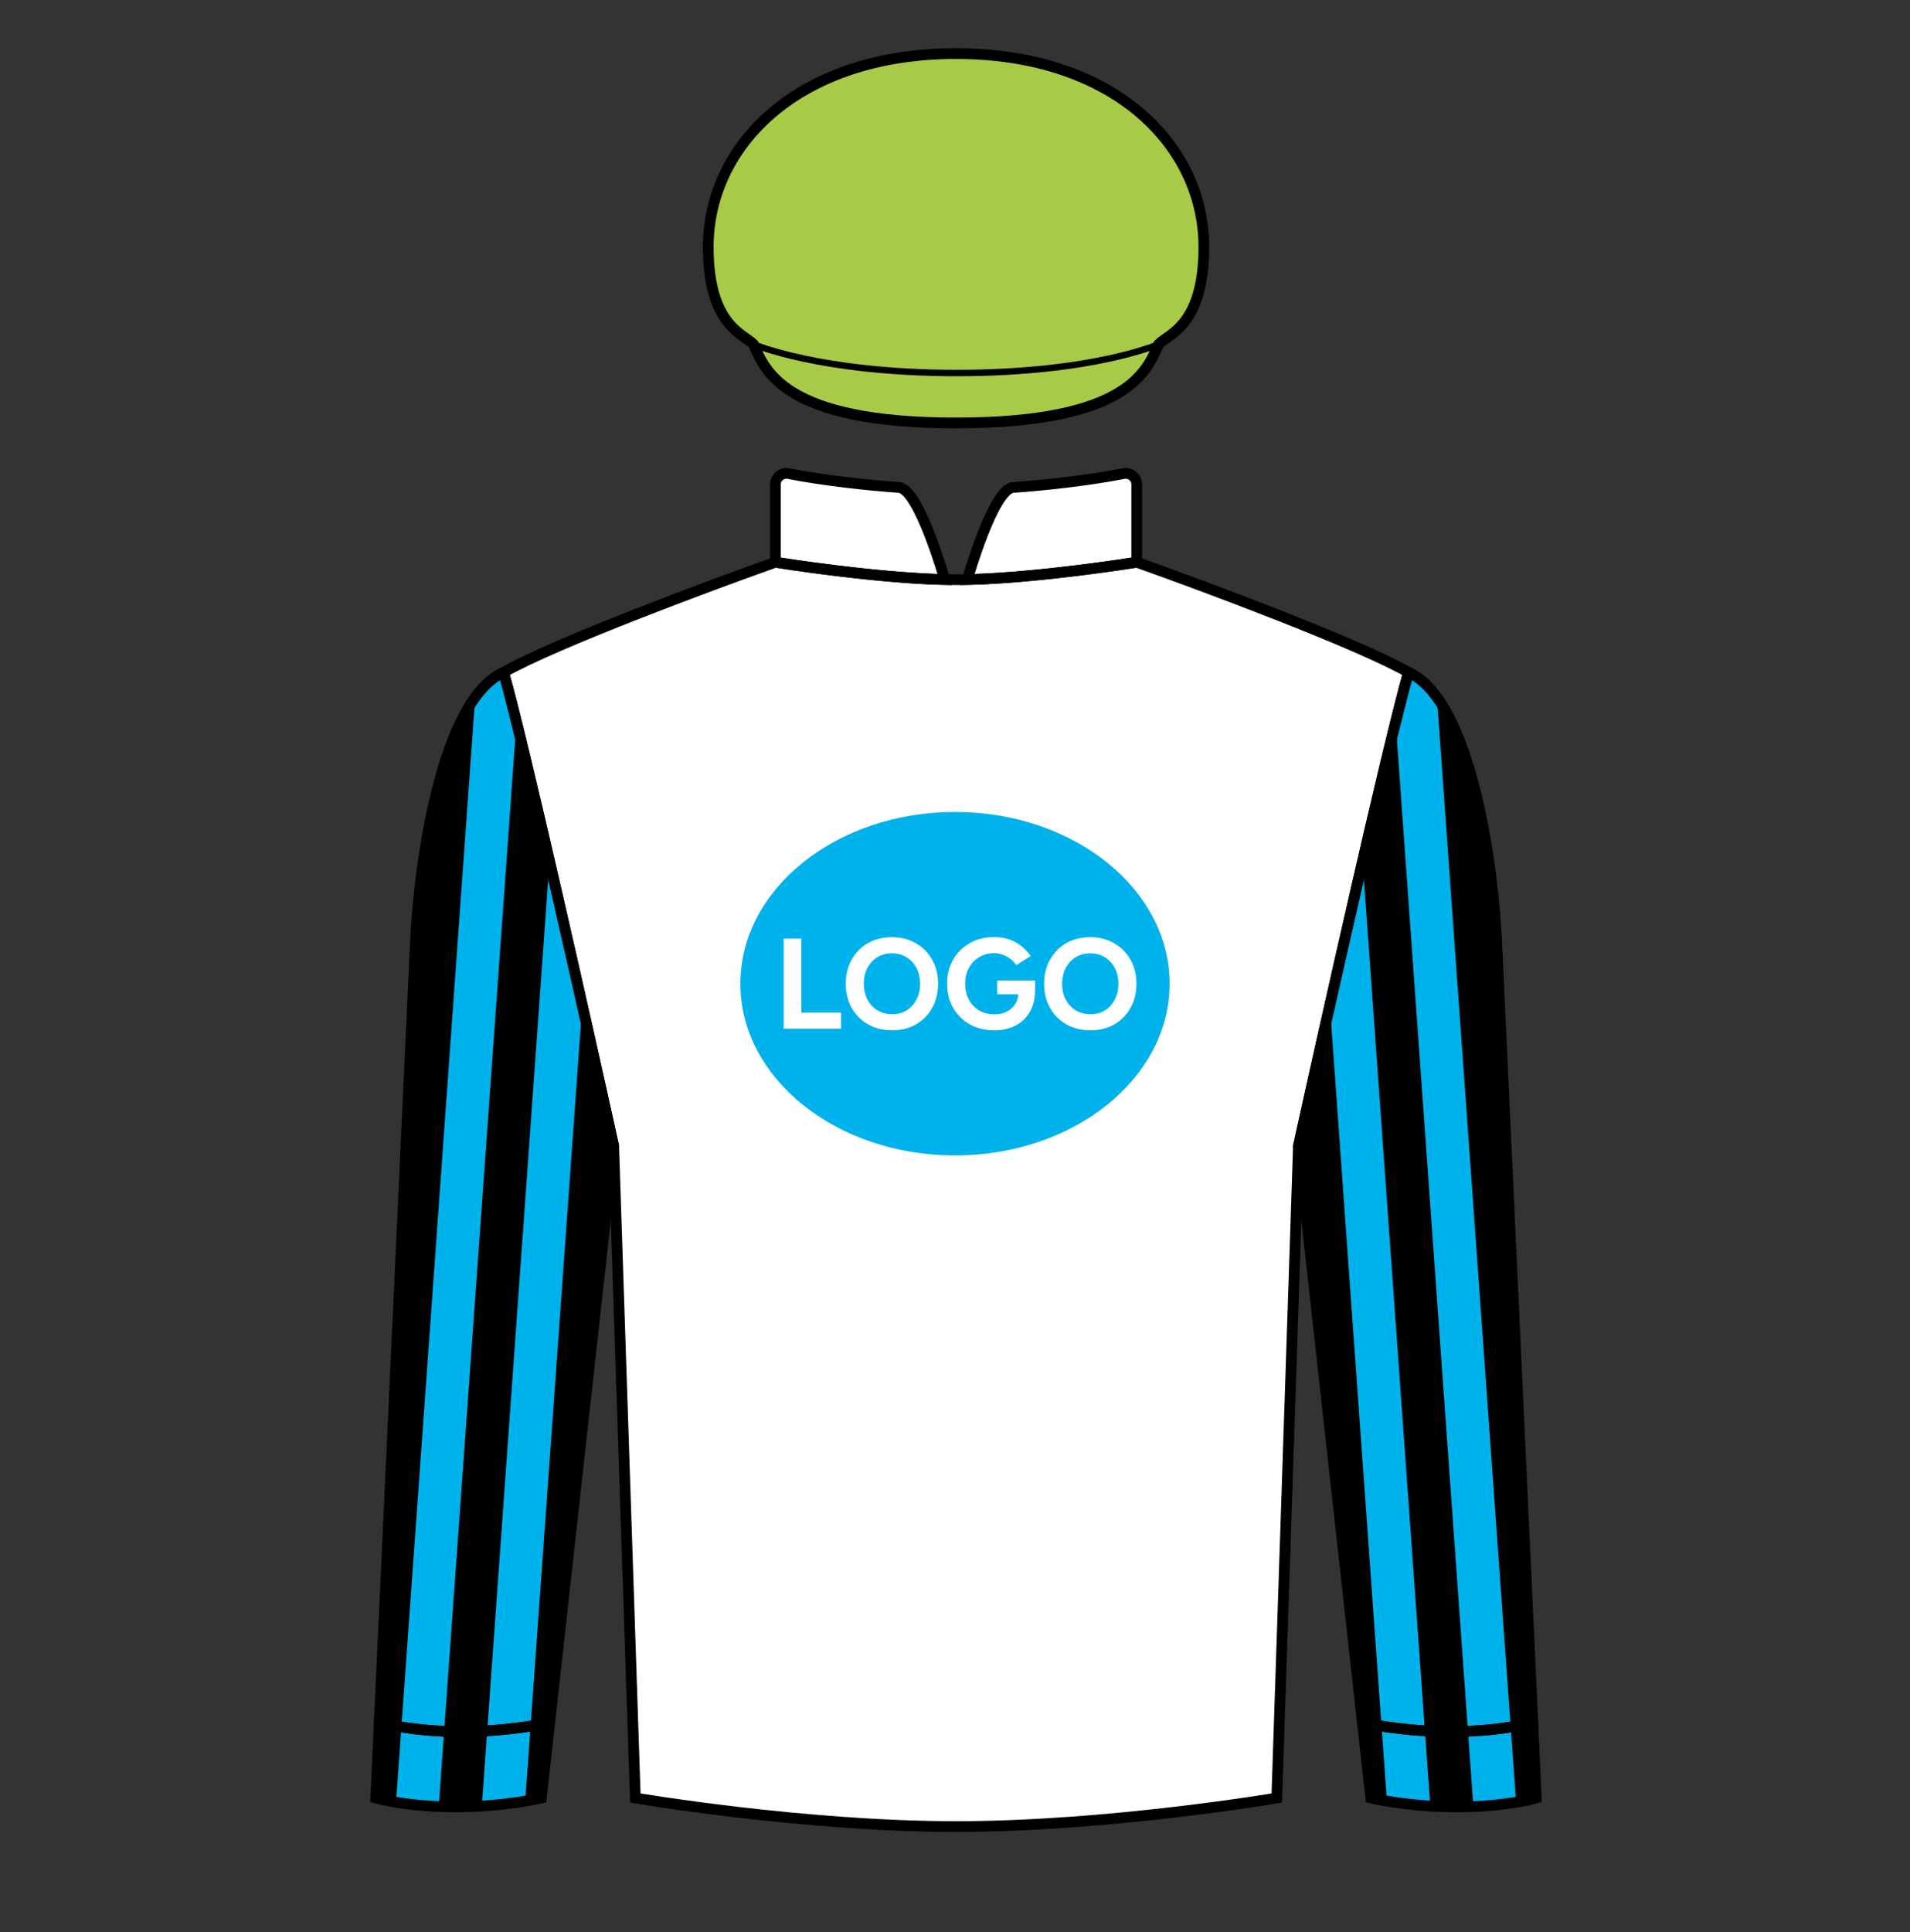
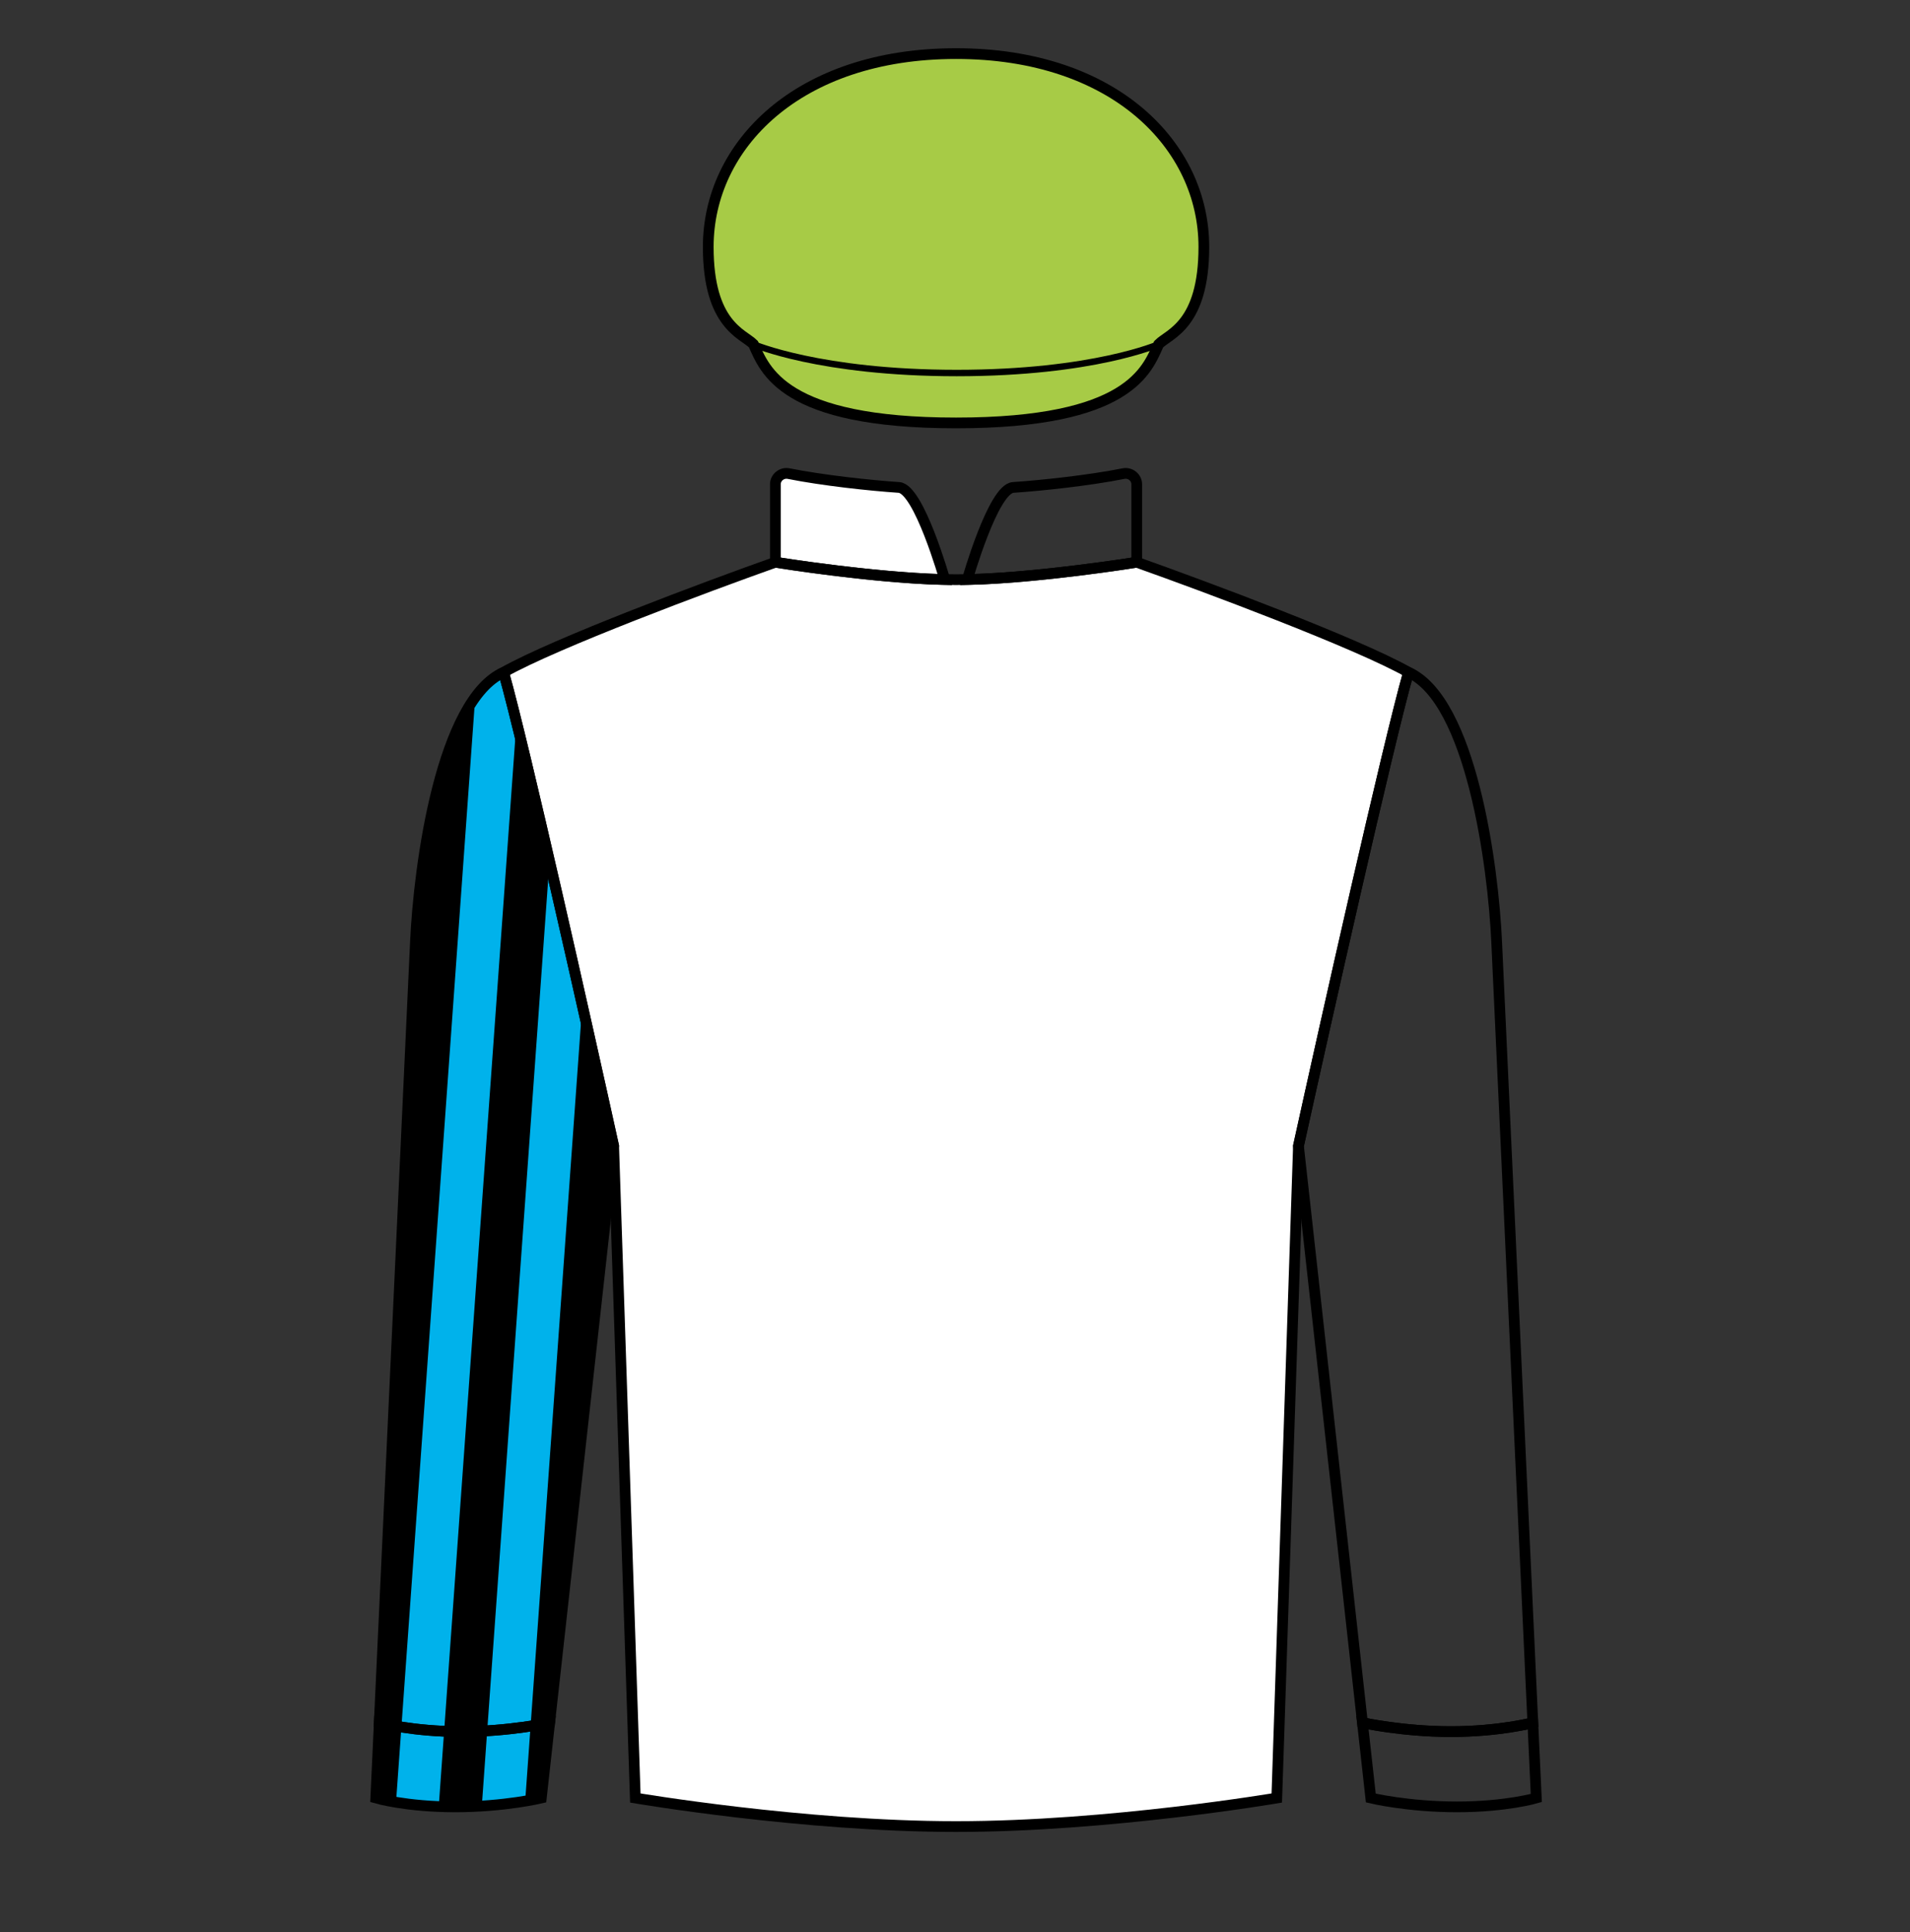
<svg xmlns="http://www.w3.org/2000/svg" width="89" height="90" fill="none" viewBox="0 0 89 90">
  <rect x="0" y="0" width="89" height="90" fill="#333333" stroke="none" />
  <path d="M36.13 26.19C36.13 26.19 41.171 27.003 44.549 27.003C47.926 27.003 52.968 26.19 52.968 26.19C56.179 27.329 63.207 29.95 65.631 31.317C64.637 34.859 61.798 47.502 60.504 53.38L59.494 83.755C59.494 83.755 51.688 85.085 44.549 85.085C37.41 85.085 29.604 83.755 29.604 83.755L28.594 53.38C27.299 47.502 24.461 34.859 23.467 31.317C25.891 29.95 32.919 27.329 36.13 26.19Z" fill="#ffffff" />
  <path d="M36.13 22.561V26.19C36.13 26.19 40.672 26.923 44.023 26.997C44.023 26.997 42.822 22.769 41.889 22.706C40.518 22.614 38.342 22.378 36.749 22.062C36.432 21.999 36.13 22.238 36.13 22.561Z" fill="#ffffff" />
-   <path d="M52.968 22.561V26.19C52.968 26.19 48.425 26.923 45.075 26.997C45.075 26.997 46.276 22.769 47.209 22.706C48.58 22.614 50.756 22.378 52.349 22.062C52.666 21.999 52.968 22.238 52.968 22.561Z" fill="#ffffff" />
-   <path fill-rule="evenodd" clip-rule="evenodd" d="M44.5 53.823C50.023 53.823 54.5 50.241 54.5 45.823C54.5 41.405 50.023 37.823 44.5 37.823C38.977 37.823 34.5 41.405 34.5 45.823C34.5 50.241 38.977 53.823 44.5 53.823ZM45.189 47.719C45.521 47.903 45.901 47.995 46.329 47.995C46.701 47.995 47.029 47.923 47.313 47.779C47.601 47.631 47.825 47.417 47.985 47.137C48.141 46.871 48.223 46.553 48.23 46.183L48.231 46.183V46.123V45.673H46.467V46.315H47.449C47.439 46.486 47.392 46.638 47.307 46.771C47.211 46.923 47.079 47.041 46.911 47.125C46.747 47.209 46.559 47.251 46.347 47.251C46.075 47.251 45.835 47.191 45.627 47.071C45.419 46.947 45.257 46.777 45.141 46.561C45.029 46.345 44.973 46.099 44.973 45.823C44.973 45.543 45.031 45.297 45.147 45.085C45.263 44.873 45.423 44.707 45.627 44.587C45.831 44.463 46.065 44.401 46.329 44.401C46.461 44.401 46.593 44.425 46.725 44.473C46.857 44.521 46.977 44.587 47.085 44.671C47.197 44.755 47.287 44.851 47.355 44.959L48.027 44.539C47.915 44.367 47.775 44.215 47.607 44.083C47.443 43.947 47.253 43.841 47.037 43.765C46.821 43.689 46.585 43.651 46.329 43.651C45.901 43.651 45.521 43.745 45.189 43.933C44.861 44.117 44.603 44.373 44.415 44.701C44.227 45.025 44.133 45.399 44.133 45.823C44.133 46.247 44.227 46.623 44.415 46.951C44.603 47.275 44.861 47.531 45.189 47.719ZM49.69 47.719C50.018 47.903 50.394 47.995 50.818 47.995C51.234 47.995 51.602 47.903 51.922 47.719C52.246 47.531 52.498 47.275 52.678 46.951C52.862 46.623 52.954 46.249 52.954 45.829C52.954 45.405 52.862 45.031 52.678 44.707C52.494 44.379 52.24 44.123 51.916 43.939C51.596 43.751 51.224 43.657 50.8 43.657C50.38 43.657 50.008 43.749 49.684 43.933C49.364 44.117 49.112 44.373 48.928 44.701C48.744 45.025 48.652 45.401 48.652 45.829C48.652 46.249 48.744 46.623 48.928 46.951C49.112 47.275 49.366 47.531 49.69 47.719ZM51.49 47.065C51.298 47.185 51.074 47.245 50.818 47.245C50.558 47.245 50.328 47.185 50.128 47.065C49.928 46.941 49.772 46.773 49.66 46.561C49.548 46.349 49.492 46.105 49.492 45.829C49.492 45.549 49.548 45.303 49.66 45.091C49.772 44.879 49.926 44.713 50.122 44.593C50.322 44.469 50.548 44.407 50.8 44.407C51.06 44.407 51.288 44.469 51.484 44.593C51.68 44.713 51.834 44.879 51.946 45.091C52.058 45.303 52.114 45.549 52.114 45.829C52.114 46.105 52.058 46.349 51.946 46.561C51.838 46.773 51.686 46.941 51.49 47.065ZM41.577 47.995C41.153 47.995 40.776 47.903 40.449 47.719C40.124 47.531 39.87 47.275 39.687 46.951C39.502 46.623 39.41 46.249 39.41 45.829C39.41 45.401 39.502 45.025 39.687 44.701C39.87 44.373 40.123 44.117 40.443 43.933C40.767 43.749 41.139 43.657 41.559 43.657C41.983 43.657 42.355 43.751 42.675 43.939C42.998 44.123 43.252 44.379 43.437 44.707C43.62 45.031 43.712 45.405 43.712 45.829C43.712 46.249 43.62 46.623 43.437 46.951C43.257 47.275 43.005 47.531 42.681 47.719C42.361 47.903 41.992 47.995 41.577 47.995ZM41.577 47.245C41.833 47.245 42.056 47.185 42.248 47.065C42.444 46.941 42.596 46.773 42.705 46.561C42.816 46.349 42.873 46.105 42.873 45.829C42.873 45.549 42.816 45.303 42.705 45.091C42.593 44.879 42.438 44.713 42.242 44.593C42.047 44.469 41.819 44.407 41.559 44.407C41.306 44.407 41.081 44.469 40.88 44.593C40.684 44.713 40.531 44.879 40.419 45.091C40.306 45.303 40.251 45.549 40.251 45.829C40.251 46.105 40.306 46.349 40.419 46.561C40.531 46.773 40.687 46.941 40.886 47.065C41.087 47.185 41.316 47.245 41.577 47.245ZM36.516 43.723V47.923H39.186V47.173H37.338V43.723H36.516Z" fill="#00b2eb" />
  <path d="M21.211 84.168C23.51 84.168 25.223 83.755 25.223 83.755L25.612 80.248C25.612 80.248 23.732 80.662 21.487 80.662C19.242 80.662 17.673 80.248 17.673 80.248L17.51 83.755C17.51 83.755 18.913 84.168 21.211 84.168Z" fill="#00b2eb" />
-   <path d="M67.887 84.168C65.588 84.168 63.875 83.755 63.875 83.755L63.486 80.248C63.486 80.248 65.366 80.662 67.611 80.662C69.856 80.662 71.425 80.248 71.425 80.248L71.587 83.755C71.587 83.755 70.185 84.168 67.887 84.168Z" fill="#00b2eb" />
  <path d="M28.594 53.38C27.299 47.502 24.461 34.859 23.467 31.317C20.561 32.622 19.515 40.269 19.356 43.929L17.673 80.248C17.673 80.248 19.242 80.662 21.487 80.662C23.732 80.662 25.612 80.248 25.612 80.248L28.594 53.38Z" fill="#00b2eb" />
-   <path d="M60.504 53.38C61.799 47.502 64.637 34.859 65.631 31.317C68.537 32.622 69.582 40.269 69.742 43.929L71.425 80.248C71.425 80.248 69.856 80.662 67.611 80.662C65.366 80.662 63.486 80.248 63.486 80.248L60.504 53.38Z" fill="#00b2eb" />
  <path fill-rule="evenodd" clip-rule="evenodd" d="M22.451 84.129C22.064 84.154 21.648 84.168 21.211 84.168C20.943 84.168 20.687 84.163 20.444 84.153L20.695 80.644C20.948 80.655 21.212 80.662 21.487 80.662C21.908 80.662 22.317 80.647 22.702 80.623L22.451 84.129ZM24.066 33.627C24.497 35.368 25.038 37.659 25.605 40.117L22.702 80.623C22.316 80.647 21.908 80.661 21.487 80.661C21.212 80.661 20.948 80.655 20.695 80.644L24.066 33.627ZM22.143 32.479C20.231 35.103 19.488 40.89 19.356 43.929L17.673 80.248C17.673 80.248 18.052 80.348 18.704 80.45L22.143 32.479ZM18.704 80.45C18.052 80.348 17.673 80.248 17.673 80.248L17.51 83.755C17.51 83.755 17.844 83.854 18.453 83.954L18.704 80.45ZM24.723 80.407L27.131 46.813C27.695 49.319 28.212 51.644 28.594 53.38L25.612 80.248C25.612 80.248 25.278 80.322 24.723 80.407ZM24.723 80.407C25.278 80.322 25.612 80.248 25.612 80.248L25.223 83.755C25.223 83.755 24.948 83.822 24.472 83.901L24.723 80.407Z" fill="#000000" />
-   <path fill-rule="evenodd" clip-rule="evenodd" d="M66.647 84.129C67.034 84.154 67.45 84.168 67.886 84.168C68.155 84.168 68.411 84.163 68.654 84.153L68.402 80.644C68.15 80.655 67.885 80.662 67.611 80.662C67.189 80.662 66.781 80.647 66.396 80.623L66.647 84.129ZM65.032 33.627C64.6 35.368 64.06 37.659 63.492 40.117L66.396 80.623C66.781 80.647 67.189 80.661 67.611 80.661C67.885 80.661 68.15 80.655 68.402 80.644L65.032 33.627ZM66.955 32.479C68.866 35.103 69.609 40.89 69.741 43.929L71.425 80.248C71.425 80.248 71.046 80.348 70.393 80.45L66.955 32.479ZM70.393 80.45C71.046 80.348 71.425 80.248 71.425 80.248L71.587 83.755C71.587 83.755 71.253 83.854 70.645 83.954L70.393 80.45ZM64.375 80.407L61.967 46.813C61.403 49.319 60.886 51.644 60.504 53.38L63.486 80.248C63.486 80.248 63.82 80.322 64.375 80.407ZM64.375 80.407C63.82 80.322 63.486 80.248 63.486 80.248L63.875 83.755C63.875 83.755 64.149 83.822 64.626 83.901L64.375 80.407Z" fill="#000000" />
  <path d="M35.106 16.032C35.646 17.219 36.455 19.701 44.549 19.701C52.643 19.701 53.452 17.219 53.992 16.032C54.481 15.543 56.096 15.136 56.096 11.5C56.096 6.8 51.941 2.497 44.549 2.497C37.157 2.497 33.002 6.8 33.002 11.5C33.002 15.136 34.617 15.543 35.106 16.032Z" fill="#a7cb46" />
  <path d="M33.002 11.5C33.002 15.136 34.617 15.543 35.106 16.032C35.106 16.032 38.201 17.376 44.58 17.376C50.959 17.376 53.992 16.032 53.992 16.032C54.481 15.543 56.096 15.136 56.096 11.5C56.096 6.797 51.941 2.504 44.549 2.504C37.157 2.504 33.002 6.797 33.002 11.5Z" fill="#a7cb46" />
  <path d="M36.13 26.19C36.13 26.19 41.171 27.003 44.549 27.003C47.926 27.003 52.968 26.19 52.968 26.19C56.179 27.329 63.207 29.95 65.631 31.317C64.637 34.859 61.798 47.502 60.504 53.38L59.494 83.755C59.494 83.755 51.688 85.085 44.549 85.085C37.41 85.085 29.604 83.755 29.604 83.755L28.594 53.38C27.299 47.502 24.461 34.859 23.467 31.317C25.891 29.95 32.919 27.329 36.13 26.19Z" stroke="black" stroke-width="0.5" />
  <path d="M36.13 22.561V26.19C36.13 26.19 40.672 26.923 44.023 26.997C44.023 26.997 42.822 22.769 41.889 22.706C40.518 22.614 38.342 22.378 36.749 22.062C36.432 21.999 36.13 22.238 36.13 22.561Z" stroke="black" stroke-width="0.5" />
  <path d="M52.968 22.561V26.19C52.968 26.19 48.425 26.923 45.075 26.997C45.075 26.997 46.276 22.769 47.209 22.706C48.58 22.614 50.756 22.378 52.349 22.062C52.666 21.999 52.968 22.238 52.968 22.561Z" stroke="black" stroke-width="0.5" />
  <path d="M28.594 53.38C27.299 47.502 24.461 34.859 23.467 31.317C20.561 32.622 19.515 40.269 19.356 43.929L17.673 80.248C17.673 80.248 19.242 80.662 21.487 80.662C23.732 80.662 25.612 80.248 25.612 80.248L28.594 53.38Z" stroke="black" stroke-width="0.5" />
  <path d="M60.504 53.38C61.799 47.502 64.637 34.859 65.631 31.317C68.537 32.622 69.582 40.269 69.742 43.929L71.425 80.248C71.425 80.248 69.856 80.662 67.611 80.662C65.366 80.662 63.486 80.248 63.486 80.248L60.504 53.38Z" stroke="black" stroke-width="0.5" />
  <path d="M21.211 84.168C23.51 84.168 25.223 83.755 25.223 83.755L25.612 80.248C25.612 80.248 23.732 80.662 21.487 80.662C19.242 80.662 17.673 80.248 17.673 80.248L17.51 83.755C17.51 83.755 18.913 84.168 21.211 84.168Z" stroke="black" stroke-width="0.5" />
  <path d="M67.887 84.168C65.588 84.168 63.875 83.755 63.875 83.755L63.486 80.248C63.486 80.248 65.366 80.662 67.611 80.662C69.856 80.662 71.425 80.248 71.425 80.248L71.587 83.755C71.587 83.755 70.185 84.168 67.887 84.168Z" stroke="black" stroke-width="0.5" />
  <path d="M35.106 16.032C35.646 17.219 36.455 19.701 44.549 19.701C52.643 19.701 53.452 17.219 53.992 16.032C54.481 15.543 56.096 15.136 56.096 11.5C56.096 6.8 51.941 2.497 44.549 2.497C37.157 2.497 33.002 6.8 33.002 11.5C33.002 15.136 34.617 15.543 35.106 16.032Z" stroke="black" stroke-width="0.5" />
  <path d="M33.002 11.5C33.002 15.136 34.617 15.543 35.106 16.032C35.106 16.032 38.201 17.376 44.58 17.376C50.959 17.376 53.992 16.032 53.992 16.032C54.481 15.543 56.096 15.136 56.096 11.5C56.096 6.797 51.941 2.504 44.549 2.504C37.157 2.504 33.002 6.797 33.002 11.5Z" stroke="black" stroke-width="0.3" />
</svg>